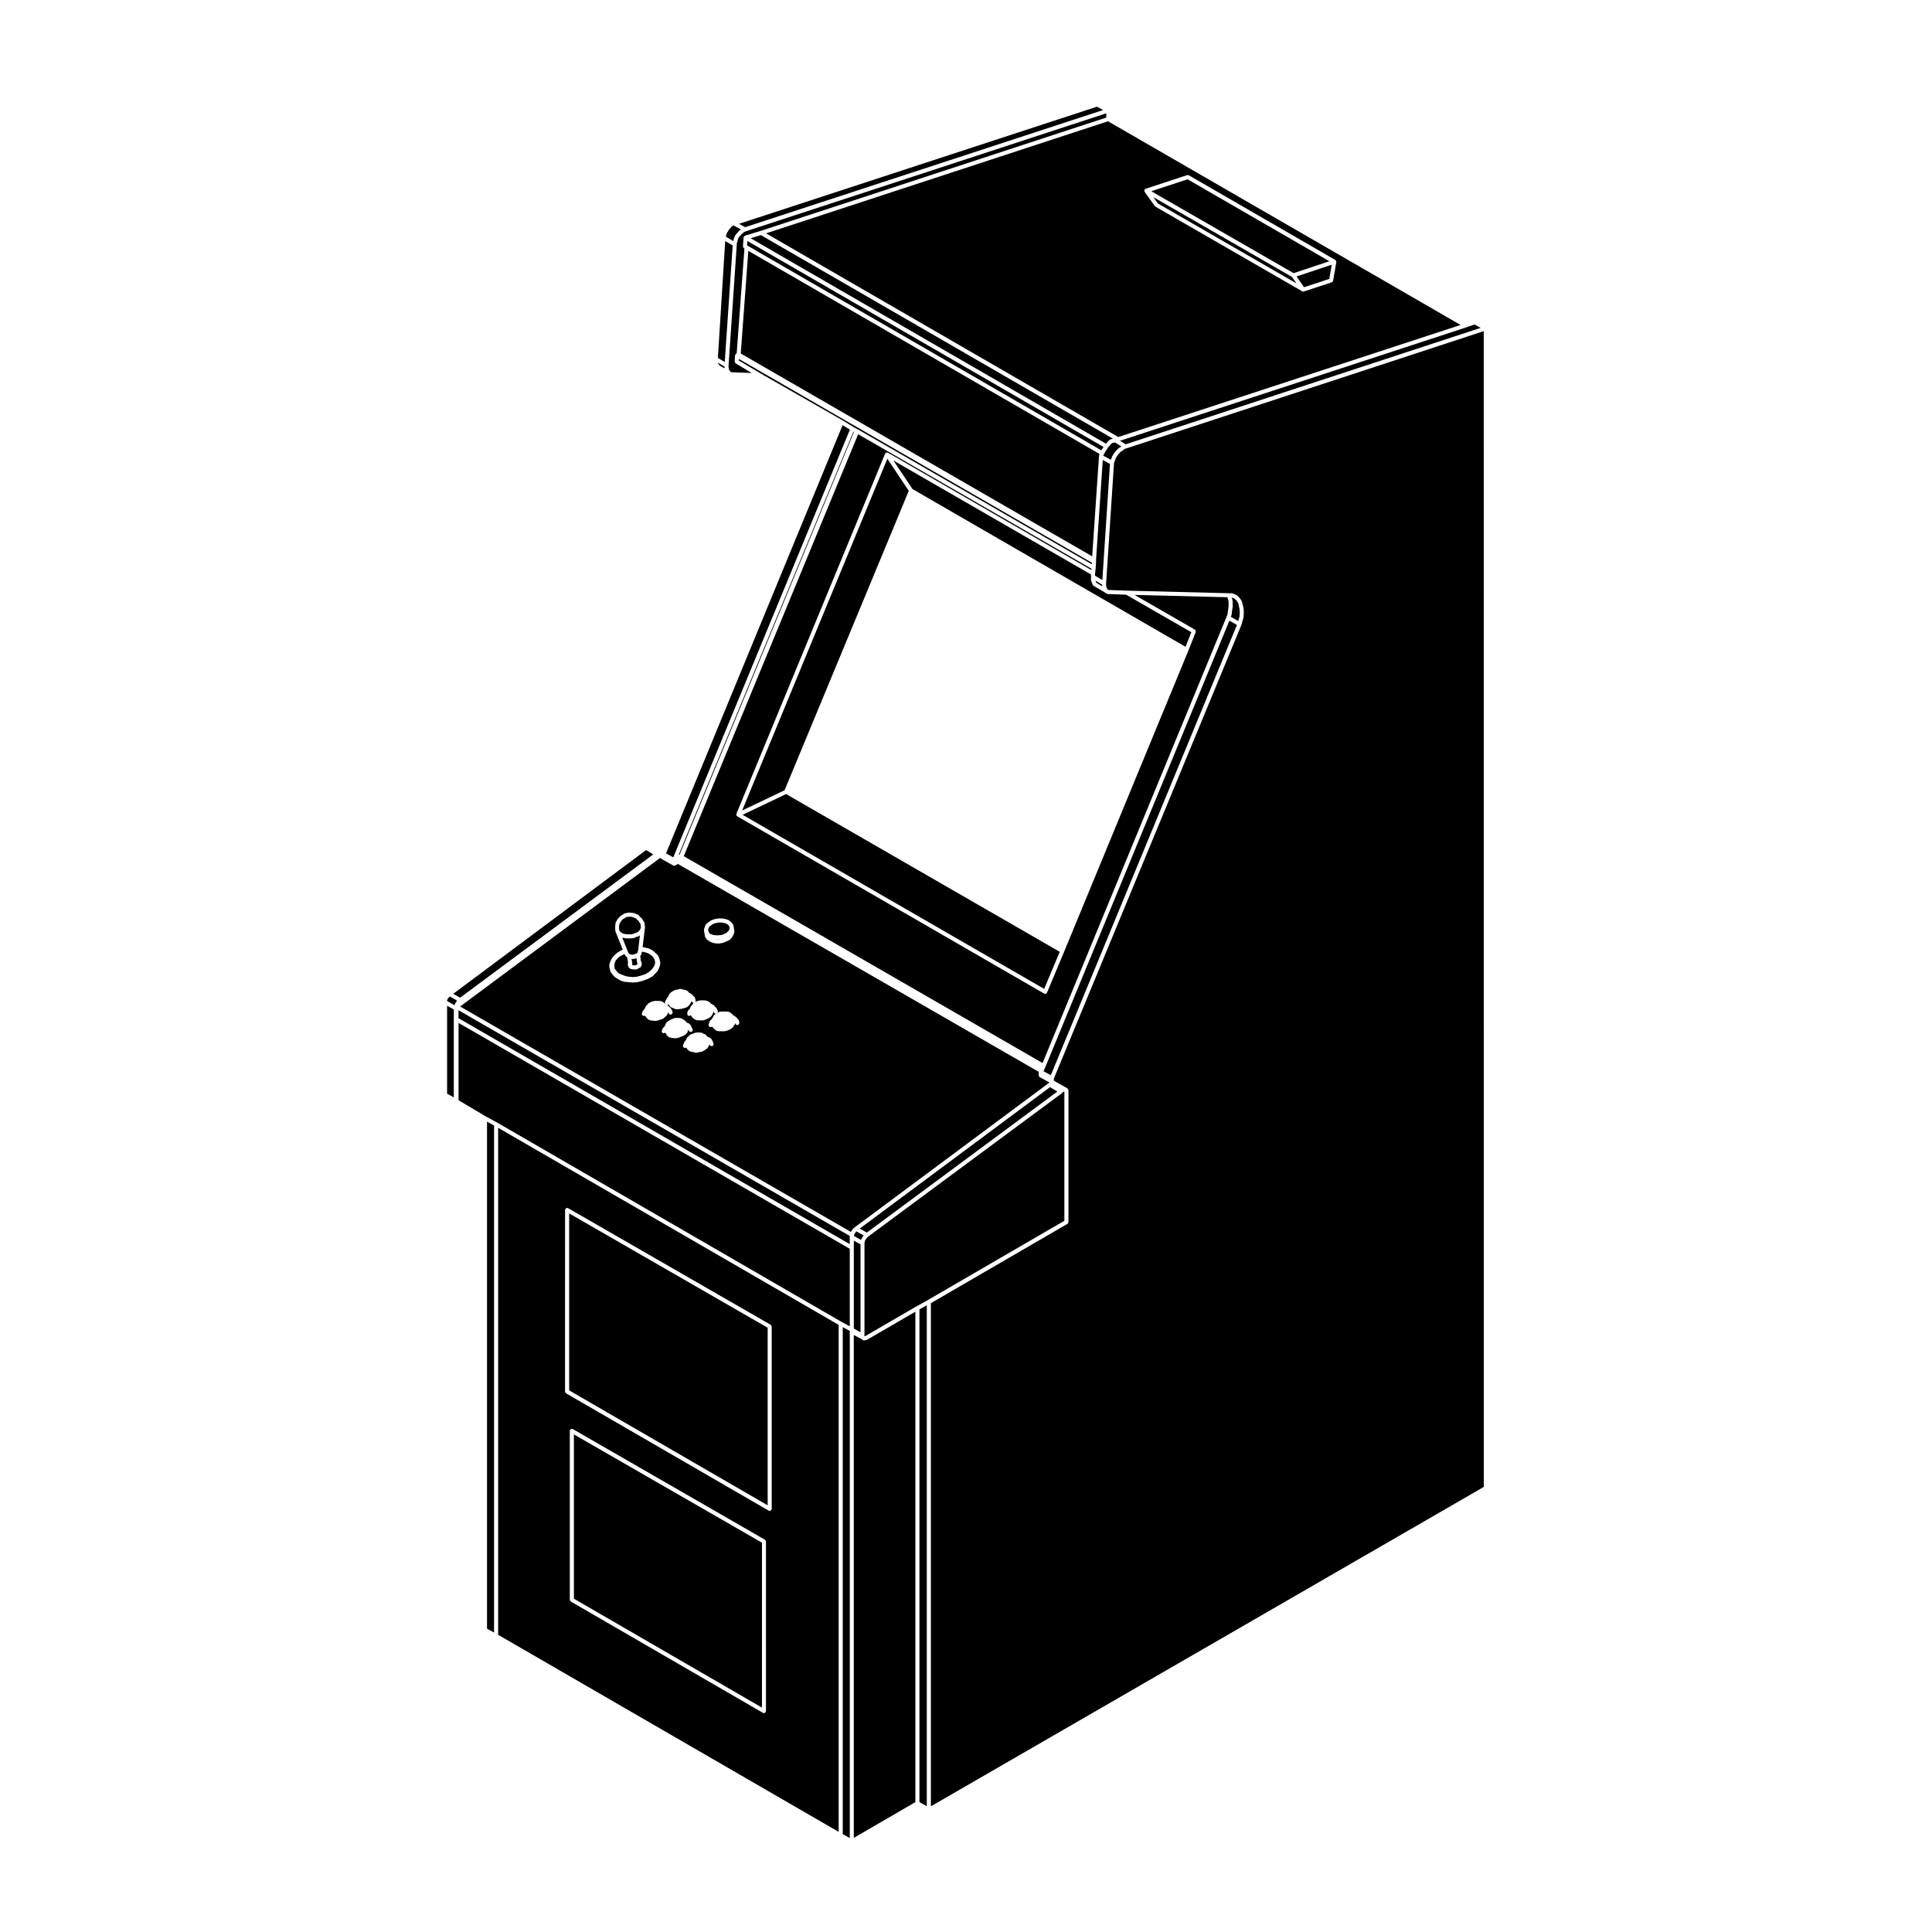
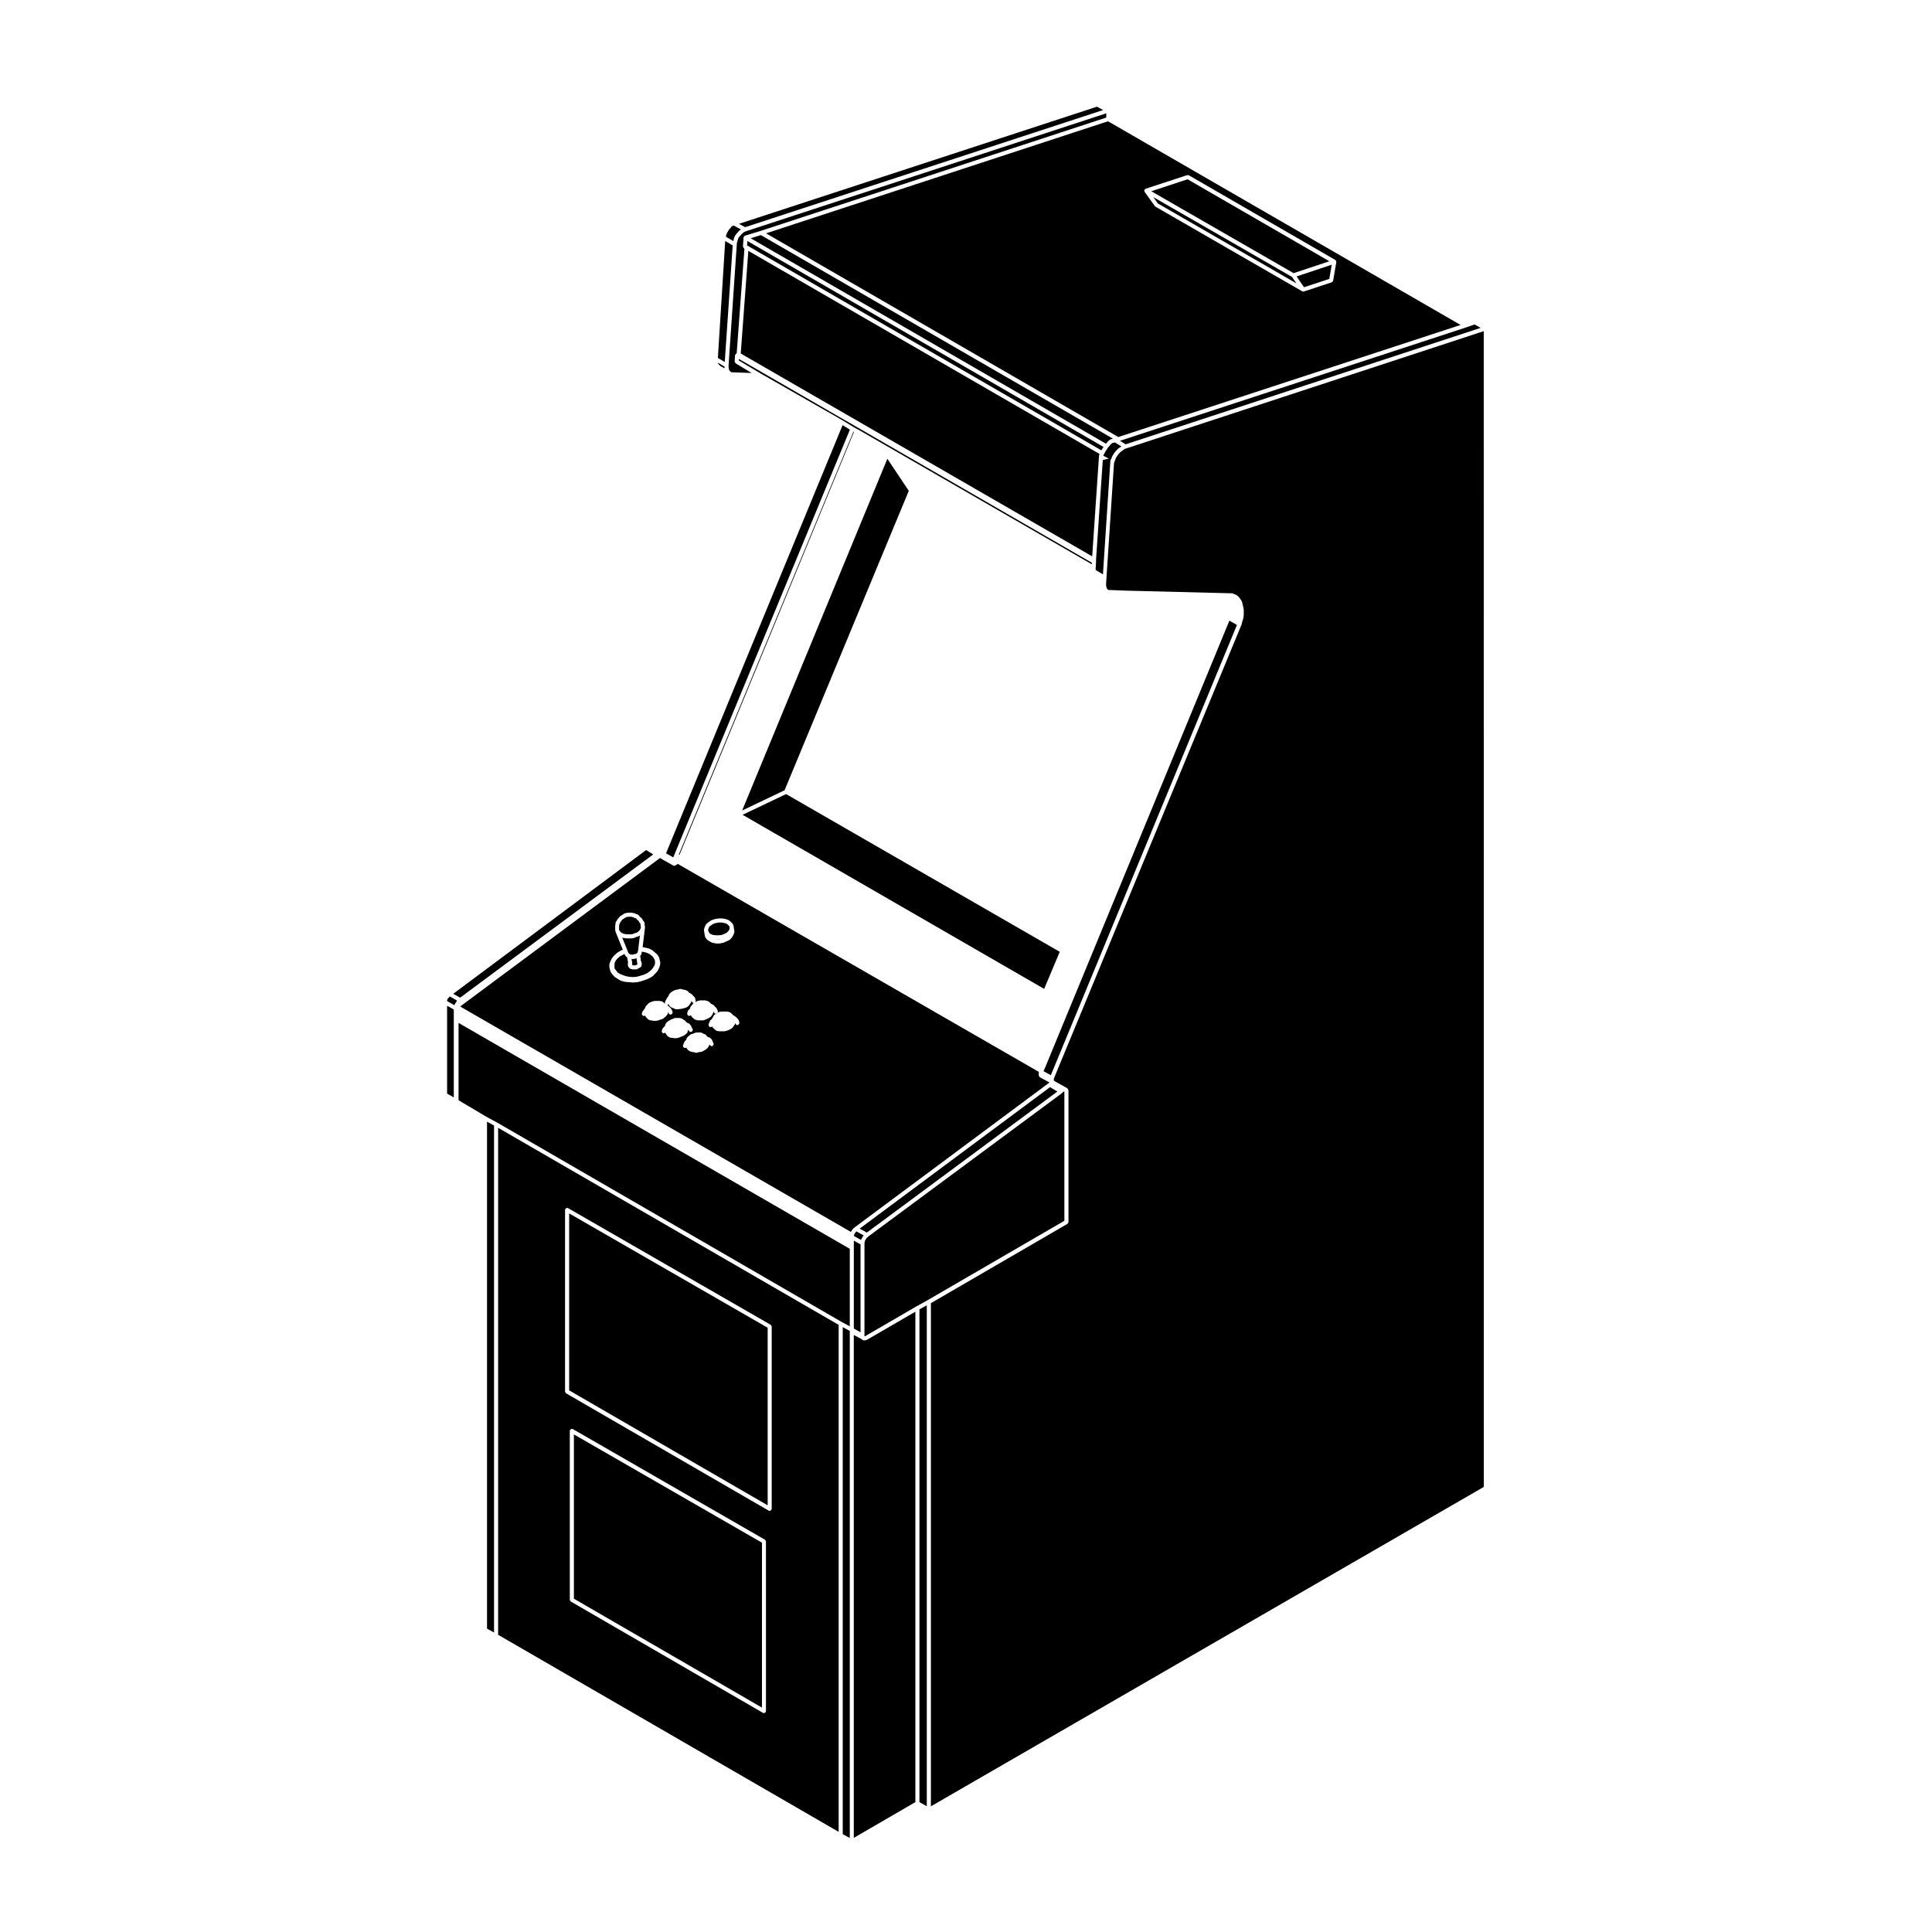
<svg xmlns="http://www.w3.org/2000/svg" fill="#000000" width="800px" height="800px" version="1.1" viewBox="144 144 512 512">
  <g>
    <path d="m369.2 631.09v-134.38l-1.867-1.004v134.37z" />
-     <path d="m265.51 413.84 103.68 59.867v-2.168l-103.68-59.816z" />
    <path d="m332.01 391.29 0.277 0.211 0.691 0.277 0.742 0.078h0.707l0.824-0.078 0.734-0.293 0.586-0.297 0.488-0.496 0.234-0.34 0.059-0.473-0.059-0.375-0.215-0.277-0.469-0.391-0.543-0.207-0.746-0.148h-0.828l-0.832 0.148-0.652 0.215-0.676 0.453-0.379 0.312-0.184 0.434-0.121 0.414 0.109 0.379z" />
    <path d="m272.79 439.89 2.938 1.602h0.016l91.312 52.844 2.144 1.16v-20.547l-103.68-59.867v20.461l0.516 0.34z" />
    <path d="m334.45 392.93h-0.699l0.078 0.02h0.816l0.293-0.07-0.438 0.051z" />
    <path d="m310.25 395.88 0.289 0.648 0.016 0.02c0.012 0.012 0.012 0.031 0.02 0.051 0.016 0.012 0.035 0.012 0.051 0.031l0.059 0.102 0.082 0.031c0.051 0.012 0.07 0.059 0.105 0.09 0.035 0.02 0.082 0 0.109 0.039 0.023 0.012 0.059 0 0.086 0.02l0.109 0.07h0.641l0.215-0.105c0.039-0.02 0.082 0 0.125-0.012 0.039-0.012 0.07-0.051 0.117-0.051h0.16l0.168-0.051h0.004l0.121-0.125 0.086-0.082c0.02-0.031 0.059-0.02 0.086-0.039 0.023-0.02 0.023-0.051 0.055-0.07h0.012l0.055-0.176c0.004-0.02-0.016-0.039-0.004-0.059l0.145-0.609v-0.102c0-0.031 0.023-0.039 0.031-0.07 0-0.031-0.023-0.051-0.023-0.082l0.422-3.465-0.246 0.176c-0.031 0.031-0.07 0.02-0.109 0.039-0.023 0.012-0.035 0.039-0.059 0.051l-0.555 0.156-0.551 0.238c-0.039 0.02-0.082 0.02-0.105 0.031-0.02 0-0.02 0.012-0.031 0.012l-0.59 0.09h-0.074-1.184-0.082l-0.59-0.09h-0.031l-0.418-0.09c-0.016 0-0.02-0.02-0.035-0.02-0.012 0-0.02 0-0.035-0.012l1.352 3.336c0.008 0.027-0.008 0.059 0.004 0.078z" />
    <path d="m442.3 261.75 94.102-30.867-1.633-0.898-2.211 0.766-0.008 0.012-91.762 30.051z" />
    <path d="m309.58 391.52 0.539 0.082h1.094l0.488-0.07 0.52-0.227c0.016 0 0.023 0.012 0.039 0 0.012 0 0.016-0.02 0.031-0.02l0.492-0.137 0.258-0.195 0.352-0.289 0.18-0.238 0.203-0.402 0.055-0.227v-0.195l-0.07-0.277c-0.004-0.02 0.016-0.039 0.012-0.07 0-0.02-0.023-0.039-0.023-0.059v-0.344l-0.059-0.09-0.258-0.332c-0.012-0.02 0-0.031-0.012-0.051-0.012-0.012-0.031-0.02-0.039-0.031l-0.125-0.266-0.082-0.082-0.309-0.227c-0.035-0.031-0.035-0.07-0.059-0.102-0.016-0.02-0.051-0.012-0.07-0.039l-0.133-0.195-0.102-0.102-0.332-0.059c-0.02 0-0.031-0.031-0.047-0.031-0.102-0.031-0.176-0.082-0.246-0.156-0.016-0.012-0.031-0.012-0.051-0.02l-0.246-0.039s0-0.012-0.012-0.012h-0.035l-0.273-0.07h-0.344c-0.004 0-0.016 0.012-0.02 0.012 0 0-0.012-0.012-0.02-0.012h-0.402l-0.277 0.07h-0.023-0.004l-0.297 0.059-0.238 0.176c-0.012 0.012-0.023 0.012-0.031 0.02-0.012 0-0.012 0.012-0.02 0.02l-0.422 0.246c-0.004 0.012-0.016 0.012-0.02 0.012-0.004 0.012-0.004 0.012-0.012 0.012l-0.09 0.051-0.168 0.156-0.23 0.309c-0.004 0.02-0.023 0.012-0.035 0.02-0.004 0.012 0 0.031-0.016 0.039l-0.145 0.145-0.047 0.195c-0.02 0.059-0.07 0.102-0.105 0.156-0.023 0.031-0.016 0.059-0.039 0.09l-0.098 0.102v0.105c0 0.031-0.023 0.039-0.031 0.07 0 0.02 0.02 0.039 0.012 0.059l-0.07 0.277v1.047l0.047 0.168 0.191 0.246 0.188 0.258 0.312 0.188 0.418 0.207z" />
    <path d="m296.09 567.67 49.84 28.863v-43.703l-49.84-28.699z" />
    <path d="m274.93 576.64v-134.37l-1.863-1.016v134.36z" />
    <path d="m366.25 629.46v-134.36l-90.242-52.223v134.36zm-19.258-32.004c0 0.051-0.039 0.082-0.051 0.125-0.016 0.051 0.004 0.102-0.02 0.137-0.012 0.02-0.039 0.02-0.051 0.031-0.102 0.137-0.238 0.238-0.418 0.238-0.098 0-0.18-0.02-0.273-0.07l-50.91-29.492c-0.02-0.012-0.02-0.039-0.039-0.059-0.059-0.039-0.09-0.09-0.121-0.156-0.035-0.059-0.07-0.105-0.074-0.176-0.004-0.031-0.031-0.039-0.031-0.07v-44.785c0-0.051 0.039-0.082 0.059-0.125 0.012-0.039-0.012-0.102 0.016-0.137 0.016-0.02 0.039-0.031 0.055-0.039 0.047-0.059 0.102-0.09 0.168-0.125 0.059-0.039 0.105-0.07 0.176-0.07 0.023-0.012 0.039-0.031 0.07-0.031 0.051 0 0.086 0.039 0.125 0.051 0.051 0.012 0.098 0 0.137 0.02l50.91 29.32c0.02 0.012 0.02 0.039 0.039 0.059 0.059 0.039 0.09 0.09 0.125 0.156 0.031 0.059 0.066 0.105 0.07 0.176 0.012 0.031 0.031 0.039 0.031 0.07l0.004 44.953zm-53.242-132.82c0-0.059 0.039-0.09 0.055-0.137s-0.004-0.09 0.02-0.125c0.016-0.031 0.039-0.031 0.055-0.051 0.047-0.059 0.102-0.082 0.156-0.125 0.066-0.031 0.109-0.059 0.18-0.07 0.023-0.012 0.047-0.031 0.07-0.031 0.055 0 0.09 0.039 0.133 0.059 0.051 0.012 0.098-0.012 0.137 0.02l53.68 30.91c0.02 0.02 0.023 0.039 0.047 0.059 0.059 0.039 0.09 0.102 0.125 0.168 0.031 0.059 0.059 0.102 0.07 0.168 0.004 0.039 0.031 0.051 0.031 0.07v48.316c0 0.051-0.039 0.082-0.059 0.125-0.004 0.051 0.012 0.09-0.016 0.137-0.012 0.02-0.039 0.012-0.055 0.031-0.102 0.137-0.23 0.238-0.414 0.238-0.09 0-0.18-0.02-0.266-0.07l-53.688-31.086c-0.02-0.012-0.02-0.039-0.047-0.059-0.055-0.039-0.086-0.09-0.117-0.145-0.035-0.07-0.066-0.117-0.074-0.188-0.004-0.031-0.031-0.039-0.031-0.07l0.004-48.145z" />
    <path d="m347.44 495.86-52.609-30.293v46.895l52.609 30.465z" />
    <path d="m389.61 622.67v-132.76l-1.949 1.082v130.59z" />
    <path d="m370.27 631.05 16.312-9.465v-129.97l-12.801 7.43c-0.059 0.039-0.117 0.039-0.176 0.051l-0.102 0.059c-0.086 0.031-0.168 0.051-0.246 0.051h-0.34c-0.156 0-0.293-0.07-0.383-0.176l-0.105-0.051c-0.031-0.02-0.039-0.051-0.059-0.07-0.031-0.02-0.07-0.02-0.09-0.059l-2.016-1.062v133.27z" />
    <path d="m426.07 467.52v-34.273h-0.02c-0.07 0.031-0.125 0.09-0.195 0.09h-0.121l-0.012 0.012-0.031 0.02-0.039 0.09c0 0.012-0.012 0.012-0.02 0.02v0.02s-0.02 0-0.031 0.012c-0.02 0.039-0.051 0.059-0.082 0.09-0.02 0.02-0.012 0.039-0.031 0.059l-51.387 38.031-0.473 0.473-0.055 0.051-0.098 0.145-0.059 0.188c-0.02 0.051-0.07 0.09-0.102 0.125-0.023 0.031-0.012 0.059-0.031 0.082l-0.055 0.051-0.047 0.07v0.258c0 0.051-0.035 0.082-0.051 0.117-0.012 0.039 0.016 0.082-0.012 0.125l-0.023 0.051v24.57c0 0.02-0.016 0.031-0.016 0.039 0 0.02 0.016 0.031 0.016 0.051l0.051 0.02h0.012c0.035-0.012 0.066 0 0.098 0l13.566-7.879h0.012l3.023-1.684z" />
    <path d="m442.38 262.85c-0.012 0-0.012 0.012-0.012 0.012l-0.238 0.059-0.246 0.188-0.332 0.258h-0.02s0 0.012-0.012 0.012l-0.453 0.309-0.309 0.297-0.309 0.312-0.227 0.309-0.309 0.453-0.227 0.383-0.145 0.441s-0.012 0-0.012 0.012c-0.012 0.012 0 0.012 0 0.02l-0.168 0.402-0.137 0.422-2.098 31.902v0.52l0.07 0.277c0.012 0.02-0.012 0.039-0.012 0.07 0 0.02 0.031 0.039 0.031 0.059v0.07l0.082 0.215 0.012 0.012c0.031 0.031 0.031 0.082 0.051 0.105 0.02 0.039 0.07 0.059 0.082 0.102l0.039 0.105 0.301 0.168 0.039 0.02h0.371 0.02 0.012l4.367 0.168 27.039 0.68h0.828c0.051 0 0.082 0.039 0.117 0.039 0.039 0.012 0.082-0.012 0.125 0.012l0.473 0.238 0.465 0.156c0.039 0.02 0.059 0.059 0.09 0.082 0.039 0.02 0.09 0.02 0.117 0.051l0.516 0.504c0 0.012 0 0.02 0.012 0.031 0.012 0.02 0.02 0.012 0.02 0.02l0.344 0.414c0.012 0.02 0 0.031 0.012 0.051 0.012 0.012 0.031 0.012 0.031 0.02l0.344 0.59c0.012 0.031 0 0.059 0 0.09 0.02 0.031 0.051 0.031 0.051 0.07l0.168 0.734 0.168 0.68c0.012 0 0 0.012 0 0.031 0 0.012 0.012 0.02 0.02 0.039l0.082 0.746c0 0.012-0.012 0.02-0.012 0.039 0 0.012 0.012 0.012 0.012 0.02v0.848c0 0.012-0.012 0.012-0.012 0.031 0 0 0.012 0.012 0.012 0.02l-0.082 0.926c-0.012 0.02-0.02 0.031-0.031 0.051 0 0.02 0.012 0.031 0.012 0.051l-0.258 0.828v0.012l-0.246 0.926c-0.012 0.012-0.02 0.012-0.031 0.031 0 0.012 0.012 0.02 0 0.031l-49.691 120.2v0.539l0.492 0.324 0.137 0.07h0.012c0 0.012 0.012 0 0.012 0.012l2.852 1.594c0.059 0.031 0.07 0.09 0.105 0.125 0.031 0.039 0.09 0.051 0.117 0.102l0.082 0.168c0.02 0.039 0 0.09 0.012 0.125 0.012 0.051 0.051 0.07 0.051 0.117v34.863c0 0.031-0.02 0.051-0.031 0.07-0.012 0.07-0.039 0.117-0.07 0.176-0.039 0.07-0.07 0.117-0.125 0.168-0.02 0.012-0.02 0.039-0.039 0.051l-36.195 21.02v133.34l146.53-84.645-0.016-306.29-94.816 31.105h-0.012z" />
    <path d="m307.3 401.2s0 0.012 0.012 0.012c0 0.012 0.016 0.012 0.02 0.02l0.352 0.504 0.551 0.332 0.785 0.324 0.867 0.312 0.84 0.145 0.945 0.082 0.992-0.07 0.973-0.246 1.043-0.324 0.672-0.297 0.777-0.539 0.598-0.523 0.367-0.523 0.367-0.598 0.133-0.523v-0.527l-0.133-0.465-0.348-0.629-0.281-0.289-0.059-0.051-0.605-0.465-0.742-0.363-0.836-0.227-0.492-0.051-0.051 0.176c0 0.012 0.004 0.012 0.004 0.012v0.168c0 0.07-0.055 0.137-0.086 0.195v0.059c0 0.168-0.102 0.309-0.227 0.402-0.023 0.031-0.035 0.07-0.07 0.09l0.176 1.395c0.016 0.031 0.051 0.031 0.059 0.051l0.086 0.176c0.023 0.031 0 0.07 0.012 0.117 0.016 0.051 0.051 0.07 0.051 0.117v0.508c0 0.082-0.055 0.125-0.086 0.195v0.059c0 0.227-0.168 0.395-0.371 0.465 0 0 0 0.012-0.012 0.012l-0.168 0.09-0.137 0.07-0.227 0.145c-0.012 0.012-0.02 0.012-0.039 0.012 0 0.012 0 0.02-0.016 0.031l-0.168 0.082c-0.086 0.039-0.16 0.059-0.242 0.059l-0.148-0.008h-0.836c-0.023 0-0.035-0.02-0.055-0.031v0.012c-0.059 0-0.102-0.051-0.152-0.07h-0.125c-0.125 0-0.242-0.051-0.332-0.137-0.031-0.02-0.047-0.039-0.074-0.07-0.02-0.039-0.059-0.051-0.074-0.09l-0.004-0.012h-0.012c-0.012 0-0.012-0.02-0.02-0.031-0.105-0.059-0.195-0.145-0.238-0.266-0.004-0.012-0.012-0.012-0.012-0.02l-0.086-0.246c-0.016-0.031 0.004-0.059 0.004-0.082-0.012-0.051-0.047-0.059-0.047-0.105 0-0.012 0.004-0.012 0.004-0.02v-0.387c0-0.051 0.039-0.082 0.055-0.117 0.012-0.039-0.016-0.09 0.012-0.117l0.004-0.012-0.258-1.406-0.031-0.02c-0.039-0.02-0.051-0.059-0.09-0.082-0.02-0.012-0.035-0.012-0.051-0.031-0.02-0.012-0.055-0.012-0.074-0.02l-0.16-0.176c-0.059-0.051-0.066-0.125-0.09-0.195-0.039-0.051-0.09-0.082-0.105-0.125l-0.105-0.238-0.387 0.227h-0.023c0 0.012 0 0.02-0.012 0.02l-0.777 0.395-0.594 0.516-0.516 0.59-0.273 0.598-0.07 0.551v0.539l0.059 0.473z" />
    <path d="m311.54 399.65c0.035 0.039 0.039 0.082 0.066 0.117 0 0.012 0.016 0.02 0.02 0.031 0.035 0.012 0.059 0.02 0.086 0.031h0.77l0.023-0.012 0.223-0.145c0.012-0.012 0.023 0 0.039-0.012 0.004 0 0.012-0.02 0.02-0.02l0.121-0.059v-0.34c-0.023-0.059-0.074-0.09-0.074-0.156l-0.156-1.199-0.105 0.082c-0.035 0.02-0.07 0.012-0.105 0.031-0.023 0.012-0.035 0.039-0.059 0.039l-0.332 0.09c-0.047 0.012-0.09 0.012-0.125 0.012l-0.273-0.004h-0.316l0.176 0.961c0.004 0.02-0.016 0.031-0.016 0.051 0.004 0.02 0.02 0.031 0.02 0.051z" />
    <path d="m369.51 470.48 0.074-0.117 0.059-0.176c0.016-0.031 0.055-0.051 0.07-0.09 0.051-0.07 0.102-0.137 0.168-0.188l0.02-0.059c0.012-0.051 0.059-0.059 0.082-0.102 0.023-0.039 0.02-0.082 0.051-0.117 0.02-0.02 0.059-0.02 0.082-0.031 0.02-0.02 0.031-0.039 0.051-0.059 0.02-0.012 0.02-0.039 0.039-0.059l0.25-0.168c0.004-0.012 0.02 0 0.023-0.012 0.02-0.012 0.02-0.039 0.039-0.059l51.418-38.23h0.039c0.02-0.02 0.02-0.039 0.039-0.039l0.012-0.012v-0.012c0.012-0.031 0.051-0.039 0.07-0.059 0.012-0.012 0.012-0.02 0.012-0.031l-2.539-1.375c-0.031-0.02-0.031-0.051-0.051-0.07-0.059-0.039-0.09-0.09-0.125-0.156-0.039-0.059-0.07-0.105-0.082-0.176 0-0.031-0.031-0.039-0.031-0.07v-0.926c0-0.02 0.012-0.02 0.012-0.031l-95.664-55.109-0.648 0.414c-0.098 0.051-0.191 0.082-0.297 0.082-0.09 0-0.176-0.02-0.262-0.07l-2.852-1.594c-0.004 0-0.004-0.012-0.012-0.012-0.004 0-0.016 0-0.016-0.012l-0.621-0.383-52.973 39.359zm-45.121-51.707-0.559 0.238c-0.047 0.02-0.086 0.02-0.121 0.031-0.012 0-0.016 0.02-0.023 0.02l-0.672 0.082c-0.023 0.012-0.051 0.012-0.07 0.012-0.02 0-0.047 0-0.066-0.012l-0.66-0.082h-0.023l-0.59-0.09c-0.02 0-0.031-0.02-0.051-0.031-0.051-0.012-0.102-0.012-0.145-0.039l-0.426-0.258c-0.051-0.031-0.09-0.09-0.125-0.137-0.012-0.02-0.031-0.012-0.039-0.031l-0.168-0.246c-0.012-0.012 0-0.02-0.012-0.031 0-0.012-0.02-0.012-0.031-0.031l-0.016-0.039-0.102-0.125c-0.012-0.012-0.004-0.031-0.016-0.039-0.012-0.012-0.031-0.02-0.039-0.039l-0.082-0.176-0.059-0.105c-0.02 0.031-0.059 0.039-0.082 0.059-0.023 0.012-0.051 0.012-0.066 0.031-0.086 0.039-0.152 0.105-0.246 0.105-0.238 0-0.402-0.145-0.48-0.352-0.012-0.02-0.016-0.031-0.02-0.051-0.012-0.031-0.039-0.059-0.039-0.09v-0.09c0-0.031 0.035-0.059 0.039-0.102 0.012-0.039-0.012-0.07 0.004-0.105l0.25-0.59c0.023-0.051 0.082-0.07 0.117-0.105 0.02-0.039 0.051-0.059 0.086-0.09 0.035-0.031 0.055-0.082 0.102-0.09l0.277-0.324c0.004-0.012-0.004-0.012-0.004-0.02l0.168-0.504c0.02-0.039 0.059-0.059 0.086-0.102 0.016-0.02 0.012-0.051 0.035-0.07 0.004-0.02 0.004-0.031 0.012-0.051l0.336-0.332c0.016-0.012 0.035 0 0.055-0.02 0.012-0.012 0.012-0.031 0.031-0.051l0.504-0.324c0.016-0.02 0.035 0 0.051-0.02 0.016 0 0.02-0.031 0.039-0.031l0.586-0.258 0.586-0.246c0.039-0.02 0.082 0 0.109-0.012 0.039-0.012 0.066-0.039 0.105-0.039h1.176c0.035 0 0.055 0.031 0.086 0.031 0.031 0.012 0.055-0.012 0.09 0l0.504 0.168c0.039 0.012 0.047 0.051 0.082 0.07 0.047 0.02 0.102 0.02 0.133 0.051 0.004 0.012 0.004 0.02 0.004 0.02l0.211 0.207c0.105 0.02 0.211 0.039 0.293 0.117l0.25 0.258c0.023 0.031 0.016 0.07 0.039 0.102 0.047 0.051 0.109 0.059 0.141 0.117l0.012 0.02 0.324 0.195h0.023 0.023c0.07 0.012 0.125 0.051 0.191 0.09 0.066 0.031 0.133 0.039 0.176 0.09 0.004 0.012 0.02 0.012 0.023 0.02l0.332 0.422c0.012 0 0.004 0.012 0.012 0.02 0.117 0.102 0.195 0.238 0.195 0.395v0.02l0.176 0.297c0.004 0.012 0 0.02 0 0.02 0.004 0.012 0.012 0.012 0.016 0.02l0.086 0.168c0.137 0.266 0.031 0.59-0.238 0.719-0.082 0.039-0.156 0.059-0.246 0.059-0.195 0-0.383-0.105-0.48-0.297l-0.074-0.145-0.086-0.137-0.125 0.258-0.039 0.117v0.09c0 0.137-0.055 0.277-0.156 0.383l-0.332 0.332c-0.016 0.012-0.035 0.012-0.055 0.02-0.016 0.012-0.016 0.031-0.031 0.051l-0.504 0.332c-0.023 0.012-0.051 0.012-0.082 0.012-0.016 0.02-0.016 0.039-0.031 0.051zm8.707 1.965c-0.004 0.105-0.039 0.195-0.105 0.277-0.012 0.031-0.012 0.059-0.023 0.082-0.016 0.02-0.047 0.012-0.066 0.02-0.039 0.031-0.047 0.07-0.086 0.09-0.074 0.031-0.141 0.039-0.211 0.039-0.137 0-0.262-0.07-0.359-0.168-0.012 0-0.023 0-0.035-0.012-0.039-0.02-0.066-0.07-0.09-0.125 0-0.012-0.012-0.012-0.012-0.02l-0.082-0.176c0 0.039-0.035 0.07-0.051 0.117-0.012 0.051 0.004 0.102-0.031 0.145l-0.125 0.188-0.059 0.188c-0.02 0.059-0.059 0.09-0.098 0.125-0.02 0.031-0.016 0.059-0.035 0.082l-0.332 0.332c-0.016 0.02-0.039 0.012-0.055 0.031-0.016 0.012-0.016 0.031-0.031 0.039l-0.508 0.332c0 0.012-0.012 0.012-0.02 0.012-0.004 0-0.004 0.012-0.012 0.012l-0.59 0.344c-0.051 0.031-0.105 0.031-0.156 0.039-0.02 0-0.031 0.02-0.039 0.02l-0.621 0.074-0.648 0.168c-0.051 0.012-0.09 0.012-0.133 0.012-0.051 0-0.102-0.012-0.145-0.02l-0.543-0.156-0.559-0.082c-0.016 0-0.02-0.02-0.035-0.02-0.047-0.012-0.086-0.012-0.133-0.031l-0.504-0.246c-0.012-0.012-0.012-0.031-0.02-0.031-0.031-0.02-0.055-0.039-0.082-0.059-0.012 0-0.031 0-0.039-0.012v-0.012l-0.332-0.332c-0.031-0.02-0.02-0.059-0.039-0.09-0.035-0.059-0.09-0.09-0.105-0.156l-0.039-0.168c-0.004 0.012-0.016 0-0.016 0.012-0.102 0.09-0.215 0.137-0.348 0.137-0.055 0-0.109-0.012-0.172-0.02-0.035-0.02-0.047-0.059-0.082-0.082-0.09-0.039-0.145-0.102-0.207-0.176-0.012-0.02-0.02-0.031-0.02-0.059-0.039-0.07-0.102-0.117-0.102-0.195 0-0.156 0.051-0.289 0.137-0.383l0.18-0.539c0.016-0.039 0.055-0.059 0.074-0.09 0.02-0.031 0.004-0.07 0.031-0.102l0.004-0.012c0.004 0 0.004-0.012 0.012-0.02 0.004 0 0.016 0 0.02-0.012l0.469-0.539 0.023-0.145v-0.012l0.023-0.105c0.012-0.051 0.051-0.07 0.074-0.105 0.023-0.051 0.02-0.105 0.066-0.145 0-0.012 0.004 0 0.004-0.012 0.004 0 0.004 0 0.004-0.012l0.332-0.332c0.012-0.012 0.02 0 0.031-0.012 0-0.012 0-0.02 0.012-0.02l0.504-0.422c0.031-0.02 0.074-0.02 0.105-0.031 0.035-0.02 0.051-0.059 0.09-0.082l0.555-0.156 0.555-0.238c0.035-0.012 0.07 0.012 0.105 0 0.035-0.012 0.066-0.051 0.105-0.051h1.262c0.055 0 0.086 0.051 0.133 0.059 0.047 0.012 0.102 0 0.145 0.02l0.371 0.238 0.441 0.137c0.031 0.012 0.039 0.051 0.07 0.07 0.051 0.02 0.105 0.02 0.141 0.051 0.012 0.02 0.004 0.031 0.016 0.051 0.012 0.012 0.02 0.012 0.02 0.012l0.324 0.402 0.406 0.238h0.023c0.137 0 0.277 0.051 0.383 0.156l0.414 0.414c0.105 0.105 0.16 0.246 0.16 0.383 0.012 0.02 0.031 0.02 0.035 0.039l0.258 0.59c0.02 0.039-0.004 0.09 0 0.117 0.004 0.023 0.031 0.051 0.031 0.07 0.012 0.031-0.012 0.039-0.016 0.059zm5.797-7.32c0.031 0.02 0.035 0.051 0.059 0.07 0.02 0.02 0.059 0.012 0.082 0.031l0.422 0.422c0.02 0.02 0.016 0.051 0.031 0.082 0.031 0.02 0.039 0.039 0.066 0.059 0.059 0.039 0.098 0.102 0.125 0.156 0.023 0.039 0.07 0.059 0.086 0.102l0.168 0.59c0.012 0.031-0.012 0.051-0.012 0.082s0.031 0.039 0.031 0.07c0 0.059-0.039 0.102-0.055 0.137-0.016 0.059-0.023 0.117-0.066 0.168-0.066 0.102-0.145 0.156-0.258 0.195-0.012 0.012-0.012 0.02-0.02 0.02h-0.016c-0.051 0.02-0.082 0.059-0.125 0.059-0.262 0-0.449-0.168-0.5-0.402l-0.02-0.02-0.016-0.051c0-0.012-0.012-0.012-0.012-0.02v-0.012l-0.016-0.059v0.07c0 0.059-0.047 0.102-0.059 0.145-0.016 0.047 0 0.105-0.031 0.145l-0.168 0.258c-0.012 0.012-0.035 0.012-0.047 0.02-0.016 0.02-0.012 0.051-0.023 0.059-0.004 0.012-0.016 0-0.023 0.012l-0.328 0.504c-0.02 0.02-0.055 0.02-0.082 0.039-0.031 0.031-0.031 0.082-0.07 0.105l-0.504 0.332c-0.02 0.012-0.039 0.012-0.059 0.02-0.016 0.012-0.02 0.02-0.031 0.02l-0.59 0.258c-0.02 0.012-0.035 0.012-0.059 0.012-0.012 0.012-0.012 0.02-0.02 0.02l-0.676 0.168c-0.047 0.012-0.086 0.02-0.133 0.02h-1.258c-0.02 0-0.051-0.012-0.074-0.012l-0.586-0.082c-0.039-0.012-0.059-0.039-0.09-0.051-0.059-0.031-0.121-0.031-0.176-0.07l-0.414-0.332c-0.012 0-0.012-0.012-0.012-0.012-0.004-0.012-0.012-0.012-0.016-0.012-0.004 0-0.004-0.012-0.004-0.012-0.004-0.012-0.012 0-0.02-0.012l-0.336-0.336c-0.016-0.02-0.012-0.039-0.023-0.059-0.012-0.012-0.031 0-0.047-0.02l-0.168-0.258v-0.02c-0.102 0.105-0.238 0.176-0.395 0.176-0.297 0-0.535-0.246-0.535-0.539v-0.168c0-0.039 0.035-0.059 0.047-0.105 0.004-0.031-0.016-0.07 0-0.102l0.215-0.504c0-0.02 0.02-0.039 0.02-0.059l0.02-0.031v-0.012c0.012-0.02 0.023-0.039 0.035-0.059 0.035-0.07 0.047-0.145 0.102-0.195 0.004 0 0.004-0.012 0.012-0.012l0.449-0.383c0-0.02 0.012-0.031 0.016-0.051 0.02-0.051 0.004-0.105 0.047-0.156l0.227-0.309 0.227-0.453c0.023-0.051 0.07-0.059 0.102-0.102 0.035-0.031 0.066-0.051 0.102-0.082 0.051-0.039 0.09-0.082 0.145-0.102l0.238-0.168c0.012-0.012 0.02-0.012 0.031-0.012 0.012-0.012 0.012-0.031 0.02-0.031l0.59-0.332c0.031-0.02 0.07 0 0.102-0.012 0.039-0.02 0.059-0.051 0.098-0.059l0.586-0.082c0.02-0.012 0.031 0.012 0.047 0.012 0.012 0 0.02-0.02 0.035-0.02h1.262c0.02 0 0.031 0.02 0.051 0.02 0.012 0 0.023-0.012 0.039-0.012l0.508 0.09c0.035 0 0.055 0.039 0.086 0.051 0.035 0.012 0.07 0 0.102 0.012l0.422 0.258c0.02 0.012 0.02 0.039 0.039 0.059 0.051 0.039 0.082 0.082 0.105 0.137l0.238 0.168c0.012 0.012 0.012 0.02 0.02 0.031 0 0.012 0.016 0.012 0.02 0.012l0.004 0.012c0.035 0.031 0.039 0.09 0.066 0.125l0.516 0.297zm-8.32-23.105 0.172-0.59c0-0.02 0.016-0.02 0.02-0.02 0.004-0.02-0.004-0.031 0-0.051l0.258-0.578c0.016-0.039 0.059-0.059 0.09-0.102 0.023-0.031 0.02-0.07 0.059-0.105l0.504-0.414c0.012-0.012 0.02 0 0.031-0.012s0.012-0.02 0.016-0.031l0.754-0.504c0.02-0.02 0.051 0 0.074-0.02 0.023-0.012 0.031-0.039 0.059-0.039l0.75-0.258c0.016-0.012 0.023 0 0.039 0s0.02-0.012 0.035-0.02l0.926-0.168c0.016 0 0.031 0.012 0.051 0.012 0.016 0 0.031-0.02 0.051-0.02h0.926c0.016 0 0.031 0.02 0.051 0.02 0.02 0 0.031-0.02 0.051-0.012l0.848 0.168c0.012 0.012 0.02 0.02 0.031 0.02 0.02 0.012 0.035 0 0.051 0l0.676 0.258c0.035 0.012 0.047 0.051 0.074 0.07 0.023 0.02 0.059 0 0.09 0.031l0.586 0.504c0.016 0.02 0.012 0.031 0.023 0.051 0.012 0.012 0.031 0.012 0.051 0.02l0.332 0.422c0.031 0.039 0.02 0.09 0.035 0.125 0.023 0.051 0.07 0.082 0.074 0.137l0.09 0.578 0.168 1.004c0.004 0.039-0.031 0.07-0.031 0.105 0 0.051 0.031 0.082 0.016 0.117l-0.172 0.598c-0.004 0.02-0.031 0.031-0.039 0.059-0.012 0.012 0 0.039-0.012 0.059l-0.332 0.578c-0.012 0.02-0.031 0.02-0.039 0.031-0.016 0.012-0.012 0.039-0.02 0.059l-0.504 0.578c-0.031 0.031-0.07 0.02-0.102 0.051-0.039 0.031-0.051 0.082-0.098 0.102l-0.762 0.348-0.754 0.332c-0.031 0.012-0.059 0.012-0.09 0.02-0.012 0-0.016 0.012-0.031 0.02l-0.84 0.164c-0.035 0.012-0.07 0.02-0.105 0.02h-0.926c-0.031 0-0.07-0.012-0.102-0.02l-0.848-0.156c-0.016-0.012-0.02-0.02-0.031-0.031-0.035-0.012-0.07-0.012-0.105-0.02l-0.676-0.332c-0.012-0.012-0.012-0.02-0.02-0.031-0.02-0.012-0.039 0-0.051-0.02l-0.59-0.414c-0.035-0.02-0.035-0.07-0.059-0.105-0.02-0.012-0.059-0.012-0.074-0.031l-0.332-0.516c-0.023-0.031-0.012-0.059-0.023-0.102-0.016-0.039-0.055-0.07-0.059-0.117l-0.09-0.59-0.168-0.992c-0.004-0.051 0.031-0.082 0.031-0.117-0.004-0.027-0.023-0.078-0.008-0.121zm-11.125 19.09c0 0.012 0.004 0.012 0.012 0.012 0.039 0.02 0.09 0 0.121 0.031l0.023 0.031h0.02c0.004 0.012 0.004 0.012 0.012 0.012l0.352 0.289 0.07 0.059 0.258 0.188c-0.039-0.07-0.102-0.137-0.102-0.227v-0.168c0-0.059 0.039-0.082 0.059-0.137 0.012-0.039-0.012-0.09 0.016-0.137l0.336-0.59c0.012-0.039 0-0.082 0.023-0.125l0.418-0.578c0.012-0.02 0.031-0.02 0.047-0.031 0.02-0.031 0.047-0.039 0.074-0.059l0.031-0.188c0-0.012-0.004-0.012-0.004-0.012 0-0.012 0.012-0.02 0.016-0.031l0.004-0.051c0.012-0.051 0.047-0.07 0.066-0.105 0.031-0.059 0.023-0.125 0.082-0.168 0.004-0.012 0-0.012 0.012-0.02l0.332-0.332c0.012-0.02 0.039-0.012 0.051-0.02 0.02-0.012 0.02-0.039 0.031-0.051l0.508-0.332c0.016-0.012 0.023 0 0.035-0.012 0.012 0 0.016-0.02 0.02-0.02l0.508-0.258c0.031-0.012 0.055 0 0.09-0.012 0.031-0.012 0.047-0.039 0.074-0.039l0.559-0.082 0.551-0.168c0.051-0.012 0.102 0.02 0.145 0.031 0.051-0.012 0.09-0.039 0.145-0.031l0.539 0.168 0.559 0.082c0.031 0 0.051 0.031 0.074 0.039 0.035 0.012 0.066 0 0.098 0.012l0.504 0.258c0.02 0.012 0.031 0.039 0.051 0.051 0.031 0.02 0.07 0.02 0.098 0.039 0.023 0.031 0.02 0.07 0.039 0.102 0.016 0.02 0.047 0.02 0.055 0.051l0.09 0.176h0.012c0.012 0 0.012 0.012 0.016 0.012 0.047 0.02 0.102 0 0.141 0.031l0.465 0.332c0.133 0.031 0.258 0.105 0.344 0.227l0.191 0.297c0.055 0.02 0.086 0.059 0.133 0.09 0.059 0.039 0.105 0.07 0.145 0.125 0.016 0.02 0.051 0.02 0.066 0.051l0.086 0.168c0.012 0.02-0.004 0.039 0 0.059 0.012 0.02 0.031 0.02 0.039 0.039l0.168 0.59c0.004 0.02-0.012 0.039-0.012 0.059 0.051 0.176 0.051 0.371-0.09 0.516-0.047 0.051-0.105 0.039-0.156 0.07l0.145-0.051 0.344-0.277c0.039-0.031 0.086-0.02 0.117-0.039 0.047-0.02 0.059-0.051 0.105-0.07l0.75-0.168c0.023 0 0.039 0.012 0.059 0.012 0.023 0 0.039-0.02 0.059-0.02h1.094c0.031 0 0.047 0.02 0.07 0.031 0.031 0 0.051-0.02 0.082-0.012l0.59 0.168c0.02 0.012 0.02 0.02 0.039 0.031 0.016 0.012 0.031 0 0.055 0.012l0.332 0.168c0.023 0.012 0.035 0.051 0.059 0.07 0.055 0.031 0.098 0.082 0.125 0.137 0.016 0.039 0.055 0.059 0.074 0.09l0.074 0.039c0.023 0.012 0.035 0.051 0.055 0.07 0.031 0.012 0.07 0.012 0.09 0.031 0.016 0.02 0.016 0.051 0.031 0.07l0.672 0.332c0.031 0.02 0.035 0.051 0.059 0.07 0.059 0.039 0.09 0.09 0.125 0.145 0.02 0.039 0.07 0.059 0.082 0.102l0.371 0.371c0.023 0.02 0.02 0.051 0.035 0.07 0.016 0.012 0.035 0.012 0.055 0.02 0.02 0.031 0.012 0.059 0.035 0.09 0.02 0.031 0.066 0.039 0.074 0.082l0.258 0.578c0.016 0.039-0.004 0.082 0 0.105 0.012 0.039 0.047 0.07 0.047 0.105 0 0.035-0.035 0.07-0.039 0.102-0.016 0.07-0.031 0.105-0.066 0.168-0.051 0.102-0.105 0.145-0.195 0.207-0.012 0-0.016 0.02-0.023 0.02-0.016 0.012-0.035 0.012-0.055 0.012-0.055 0.031-0.098 0.082-0.156 0.082-0.238 0-0.395-0.145-0.473-0.332-0.004-0.012-0.02-0.02-0.02-0.039l-0.145-0.324v0.195c0 0.07-0.047 0.102-0.059 0.156-0.02 0.051 0 0.102-0.031 0.145l-0.145 0.215c-0.016 0.039 0 0.082-0.02 0.117l-0.336 0.504c-0.02 0.031-0.055 0.02-0.074 0.051-0.031 0.031-0.035 0.082-0.074 0.102l-0.508 0.344c-0.016 0.012-0.039 0.012-0.059 0.012-0.012 0.012-0.012 0.031-0.023 0.031l-0.59 0.258-0.586 0.258c-0.07 0.02-0.141 0.039-0.215 0.039h-1.426c-0.051 0-0.102-0.012-0.145-0.02l-0.586-0.168c-0.051-0.012-0.066-0.059-0.105-0.09-0.047-0.02-0.098-0.02-0.125-0.051l-0.281-0.277-0.086-0.051c-0.012 0-0.012 0-0.016-0.012-0.023-0.012-0.039-0.031-0.055-0.039-0.012-0.012-0.031-0.012-0.039-0.02l-0.086-0.105c-0.016-0.02-0.035-0.031-0.055-0.059l-0.016-0.039-0.105-0.125c-0.012-0.031 0-0.051-0.016-0.07-0.016-0.031-0.051-0.051-0.066-0.09l-0.02-0.07c-0.012 0-0.012-0.02-0.02-0.02-0.02-0.02-0.059-0.012-0.082-0.039-0.102 0.102-0.23 0.168-0.379 0.168-0.297 0-0.535-0.246-0.535-0.539v-0.168c0-0.031 0.031-0.059 0.035-0.09s-0.016-0.059-0.004-0.082l0.168-0.516c0.012-0.039 0.059-0.059 0.082-0.102 0.039-0.051 0.07-0.102 0.125-0.137 0.051-0.039 0.102-0.059 0.156-0.082l0.195-0.277v-0.082c0-0.059 0.047-0.102 0.066-0.156 0.016-0.051 0.004-0.105 0.047-0.168l0.246-0.332h0.004c0.016-0.012 0.012-0.031 0.02-0.051 0.012-0.012 0.023-0.012 0.035-0.012l0.211-0.215c0.004-0.012 0.004-0.02 0.016-0.02 0.016-0.07 0.031-0.125 0.07-0.188 0.047-0.051 0.09-0.09 0.145-0.125 0.039-0.02 0.055-0.059 0.098-0.07-0.105-0.02-0.207-0.039-0.293-0.125l-0.086-0.09c-0.023-0.02-0.016-0.059-0.035-0.09-0.039-0.051-0.086-0.082-0.105-0.137l-0.039-0.137c0 0.039-0.035 0.07-0.047 0.105-0.012 0.035 0.012 0.09-0.012 0.117l-0.086 0.176c-0.004 0.012-0.02 0.012-0.031 0.031-0.004 0 0 0.02-0.004 0.031l-0.168 0.246-0.332 0.504c-0.016 0.02-0.051 0.02-0.066 0.039-0.023 0.02-0.02 0.059-0.051 0.09l-0.418 0.324c-0.039 0.031-0.086 0.031-0.121 0.051-0.023 0.012-0.035 0.039-0.066 0.051l-0.59 0.168c-0.004 0-0.012 0-0.012 0.012h-0.004l-0.676 0.168c-0.02 0.012-0.039 0.012-0.059 0.012h-0.012l-0.754 0.09h-0.059-0.59c-0.082 0-0.156-0.02-0.242-0.059l-0.473-0.227-0.469-0.168c-0.012 0-0.02-0.02-0.031-0.02-0.051-0.02-0.09-0.051-0.125-0.082-0.016-0.02-0.039-0.012-0.051-0.031l-0.332-0.332c-0.02-0.02-0.02-0.051-0.039-0.082-0.031-0.039-0.074-0.07-0.09-0.125l-0.059-0.188-0.023-0.031c-0.098 0.137-0.23 0.238-0.406 0.246l0.398 0.297c0.012 0.012 0.012 0.02 0.02 0.031 0.016 0.02 0.023 0.012 0.035 0.02l0.422 0.414 0.168 0.176c0.051 0.051 0.051 0.117 0.082 0.188h0.004l0.25 0.422c0.023 0.039 0.012 0.09 0.02 0.137 0.012 0.047 0.059 0.082 0.059 0.125v0.176c0 0.297-0.246 0.539-0.539 0.539-0.293 0-0.539-0.246-0.539-0.539v-0.02l-0.102-0.168v0.188c0 0.039-0.039 0.07-0.051 0.117-0.012 0.039 0.012 0.082-0.012 0.117l-0.086 0.168c-0.004 0.02-0.02 0.02-0.023 0.039-0.012 0 0 0.012-0.012 0.02l-0.168 0.258c-0.012 0.02-0.031 0.012-0.039 0.02-0.016 0.02-0.012 0.039-0.02 0.059l-0.336 0.332c-0.012 0.012-0.023 0-0.023 0.012-0.012 0.012-0.004 0.02-0.016 0.02l-0.504 0.422c-0.035 0.031-0.074 0.02-0.105 0.039-0.023 0.012-0.035 0.051-0.07 0.059l-0.5 0.168-0.762 0.258c-0.023 0.012-0.051 0.012-0.074 0.012-0.012 0.012-0.012 0.012-0.02 0.012l-0.59 0.082c-0.023 0.012-0.051 0.012-0.074 0.012-0.02 0-0.047 0-0.066-0.012l-0.66-0.082h-0.02l-0.59-0.09c-0.035 0-0.051-0.031-0.082-0.039-0.059-0.02-0.117-0.02-0.172-0.059l-0.332-0.258c-0.012-0.012-0.012-0.02-0.02-0.031-0.016-0.012-0.023 0-0.035-0.02l-0.258-0.246c-0.02-0.02-0.02-0.059-0.031-0.082l-0.156-0.195-0.145-0.145c-0.031-0.031-0.02-0.07-0.039-0.102-0.02-0.031-0.059-0.039-0.082-0.07h-0.016c-0.082 0.051-0.145 0.117-0.246 0.117-0.23 0-0.402-0.156-0.48-0.363-0.004-0.012-0.016-0.031-0.02-0.051-0.004-0.031-0.039-0.051-0.039-0.09v-0.082c0-0.039 0.039-0.07 0.039-0.105 0.012-0.039-0.012-0.07 0.004-0.105l0.25-0.59c0.023-0.051 0.082-0.07 0.117-0.105 0.02-0.039 0.055-0.059 0.09-0.082 0.004-0.012 0.012-0.02 0.02-0.031l0.289-0.402c0.012-0.02-0.012-0.051 0.012-0.082l0.246-0.504c0.02-0.031 0.051-0.031 0.066-0.051 0.016-0.031 0.012-0.059 0.035-0.09l0.344-0.332v-0.012c0.004 0 0.004 0 0.004-0.012h0.004l0.324-0.324c0.023-0.02 0.066-0.012 0.102-0.031 0.023-0.031 0.035-0.059 0.07-0.082l0.59-0.258c0.012 0 0.02 0.012 0.035 0 0.016 0 0.016-0.02 0.023-0.02l0.59-0.168c0.031-0.012 0.051 0.012 0.082 0.012 0.023 0 0.039-0.031 0.07-0.031h1.262c0.02 0 0.031 0.02 0.047 0.02s0.035-0.02 0.047-0.012l0.504 0.082c0.031 0 0.055 0.051 0.098 0.059zm-13.895-10.055 0.246-0.68c0.012-0.012 0.02-0.012 0.023-0.02 0.004-0.012-0.004-0.02 0.004-0.031l0.332-0.672c0.012-0.031 0.039-0.031 0.051-0.051 0.02-0.02 0.012-0.051 0.031-0.059l0.578-0.68c0.012-0.012 0.031-0.012 0.039-0.02 0.004-0.012 0.004-0.031 0.016-0.031l0.672-0.59c0.016-0.012 0.035 0 0.051-0.012s0.016-0.031 0.035-0.051l0.836-0.504c0.012-0.012 0.02 0 0.035-0.012 0.004 0 0.004-0.012 0.02-0.02l0.523-0.238-1.898-4.707s0.012-0.02 0-0.031c0-0.012-0.016-0.02-0.02-0.031l-0.082-0.344c-0.012-0.02 0.012-0.039 0.004-0.07-0.004-0.02-0.023-0.039-0.023-0.059l0.004-0.309v-0.848c0-0.02 0.02-0.039 0.023-0.059 0.004-0.02-0.016-0.051-0.004-0.07l0.07-0.277v-0.266c0-0.137 0.051-0.277 0.152-0.383l0.141-0.137 0.051-0.195c0.016-0.051 0.07-0.082 0.09-0.117 0.023-0.051 0.02-0.102 0.059-0.125l0.223-0.227 0.23-0.309c0.012-0.02 0.023-0.012 0.031-0.02 0.012-0.02 0.012-0.031 0.02-0.039l0.25-0.258c0.023-0.02 0.059-0.012 0.086-0.031 0.023-0.02 0.023-0.051 0.059-0.07l0.141-0.07 0.379-0.238 0.312-0.227c0.039-0.039 0.082-0.02 0.117-0.039 0.039-0.012 0.059-0.059 0.102-0.059l0.398-0.082 0.328-0.09c0.031-0.012 0.051 0.012 0.082 0.012 0.02 0 0.035-0.031 0.059-0.031h0.926c0.02 0 0.039 0.031 0.059 0.031 0.023 0 0.051-0.012 0.07-0.012l0.324 0.082 0.473 0.082c0.02 0.012 0.023 0.02 0.039 0.031 0.07 0.012 0.109 0.059 0.172 0.105 0.035 0.02 0.098 0.031 0.125 0.07l0.25 0.051c0.059 0.012 0.09 0.059 0.137 0.082 0.051 0.031 0.109 0.031 0.156 0.07l0.246 0.258c0.02 0.012 0.012 0.031 0.02 0.051 0.02 0.02 0.039 0.02 0.051 0.031l0.117 0.176 0.266 0.195c0.004 0.012 0.004 0.02 0.02 0.031 0.012 0.012 0.023 0.012 0.035 0.02l0.168 0.168c0.023 0.02 0.016 0.059 0.035 0.082 0.02 0.031 0.051 0.031 0.07 0.059l0.137 0.297 0.23 0.297s0 0.012 0.004 0.02c0 0 0.004 0 0.012 0.012l0.168 0.246c0.031 0.051 0.02 0.102 0.031 0.156 0.02 0.051 0.059 0.09 0.059 0.145v0.434l0.07 0.277c0.012 0.02-0.012 0.039-0.012 0.07 0 0.02 0.031 0.031 0.031 0.059v0.332c0 0.012-0.016 0.02-0.016 0.039-0.004 0 0.016 0.012 0.004 0.031l-0.609 5.047 0.711 0.156 0.82 0.168c0.023 0 0.035 0.031 0.066 0.039 0.02 0.012 0.051-0.012 0.074 0.012l0.84 0.414c0.02 0.012 0.02 0.039 0.047 0.051 0.023 0.02 0.047 0.012 0.066 0.031l0.676 0.59h0.004l0.578 0.504c0.02 0.02 0.02 0.051 0.039 0.082 0.02 0.02 0.059 0.02 0.082 0.059l0.332 0.59c0.016 0.02 0 0.051 0.012 0.082s0.039 0.039 0.051 0.07l0.145 0.691 0.055 0.105c0.023 0.039 0 0.082 0.012 0.125 0.016 0.039 0.055 0.07 0.055 0.117v0.672c0 0.031-0.031 0.051-0.039 0.09-0.004 0.031 0.02 0.051 0.012 0.082l-0.258 0.754c-0.004 0.02-0.02 0.02-0.023 0.039-0.004 0.012 0 0.02-0.004 0.031l-0.332 0.68c-0.012 0.02-0.039 0.039-0.059 0.07-0.012 0.012 0 0.031-0.016 0.039l-0.59 0.68-0.023-0.012-0.5 0.57c-0.016 0.031-0.055 0.02-0.074 0.039-0.031 0.031-0.031 0.059-0.059 0.082l-1.012 0.59c-0.012 0.012-0.031 0.012-0.051 0.02-0.012 0-0.012 0.012-0.02 0.02l-0.836 0.332c-0.012 0-0.02 0-0.023 0.012h-0.004l-1.012 0.332h-0.031s0 0.012-0.012 0.012l-1.004 0.258c-0.031 0.012-0.059 0.012-0.09 0.012h-0.004l-1.176 0.09h-0.039-0.047l-1.008-0.09-1.004-0.082c-0.012 0-0.012-0.012-0.012-0.012-0.031 0-0.059 0-0.09-0.012l-0.926-0.246c-0.02-0.012-0.031-0.031-0.047-0.039-0.023-0.012-0.066-0.012-0.098-0.02l-0.836-0.504s0-0.012-0.004-0.012h-0.012l-0.672-0.422c-0.031-0.02-0.035-0.059-0.055-0.07-0.02-0.031-0.051-0.02-0.07-0.039l-0.504-0.59c-0.004 0 0-0.02-0.012-0.02-0.004-0.012-0.02 0-0.02-0.012l-0.422-0.59c-0.02-0.02-0.012-0.059-0.02-0.082-0.02-0.039-0.055-0.059-0.066-0.105l-0.168-0.672-0.086-0.332c-0.012-0.02 0.012-0.039 0.012-0.07 0-0.02-0.031-0.039-0.031-0.059v-0.754c0-0.039 0.035-0.059 0.039-0.09 0.035-0.051 0.012-0.078 0.027-0.109z" />
-     <path d="m436.07 298.93-1.762-1.055c0.012 0.02 0 0.031 0.012 0.039 0 0.02 0.02 0.02 0.02 0.039l0.09 0.246 0.059 0.188 0.031 0.039 0.082 0.031c0.039 0.012 0.059 0.059 0.102 0.082 0.031 0.031 0.082 0.012 0.105 0.051l0.039 0.039 1.238 0.73c0-0.031 0.02-0.051 0.012-0.07 0-0.031-0.02-0.051-0.02-0.07v-0.289z" />
    <path d="m433.44 291.44 1.797-26.449c0-0.012 0.012-0.012 0.012-0.02 0-0.012-0.012-0.02-0.012-0.031l0.09-0.504c0-0.039 0.039-0.059 0.051-0.09 0.012-0.012 0-0.031 0.012-0.039l-93.074-53.828-2.012 27.207z" />
    <path d="m437.13 261.56 0.312-0.395c0-0.012 0.02 0 0.02-0.012 0.012-0.012 0.012-0.02 0.02-0.031l0.332-0.332c0.012-0.012 0.031-0.012 0.039-0.02 0.012-0.012 0.012-0.031 0.02-0.031l0.332-0.258c0.039-0.031 0.082-0.02 0.125-0.031 0.039-0.02 0.059-0.059 0.105-0.07l0.371-0.059 0.105-0.09-93.277-53.926-2.711 0.828 94.176 54.457z" />
-     <path d="m436.25 265.91-1.785 26.43v0.496l-0.012 0.012 0.012 0.02-0.094 1.605h-0.008l0.008 0.023-0.164 1.488v0.586l1.93 1.148 2.016-30.777z" />
+     <path d="m436.25 265.91-1.785 26.43v0.496l-0.012 0.012 0.012 0.02-0.094 1.605h-0.008v0.586l1.93 1.148 2.016-30.777z" />
    <path d="m438.54 265.51 0.156-0.484c0.012-0.02 0.031-0.031 0.039-0.051 0.012-0.02 0-0.039 0.012-0.059l0.258-0.414c0-0.012 0.012-0.012 0.012-0.02v-0.012l0.332-0.504 0.023-0.023 0.258-0.344c0-0.012 0.02-0.012 0.031-0.02 0.012-0.012 0.012-0.02 0.02-0.031l0.332-0.344 0.332-0.332c0.012-0.02 0.039-0.012 0.051-0.02 0.02-0.012 0.02-0.031 0.031-0.051l0.484-0.312 0.258-0.195-1.754-1.074-0.039 0.031c-0.051 0.031-0.105 0.031-0.156 0.059-0.031 0-0.051 0.031-0.082 0.039l-0.371 0.059-0.195 0.156-0.297 0.289-0.312 0.402c-0.012 0-0.02 0-0.031 0.012 0 0 0 0.02-0.012 0.031l-0.297 0.289-0.215 0.363c0 0.012-0.012 0-0.012 0.012v0.012l-0.324 0.484-0.238 0.402-0.246 0.492-0.012 0.012c-0.012 0.012 0 0.012-0.012 0.02l-0.195 0.332-0.012 0.031 2.047 1.102z" />
    <path d="m449.65 196.24 1.195 1.684 36.73 21.184-1.191-1.723z" />
    <path d="m371.82 469.6 1.906 1.043 50.488-37.375-1.938-1.168z" />
    <path d="m370.27 474.63v21.449l1.781 0.988v-23.289l-1.781-1z" />
    <path d="m340.68 358.79 11.242-5.363 32.914-79.348-5.676-8.504z" />
    <path d="m340.8 359.93 79.914 46.137 4.129-9.828-72.523-41.801z" />
-     <path d="m469.24 302.27-24.562-0.609 15.973 9.191c0.051 0.031 0.07 0.09 0.105 0.137 0.035 0.047 0.102 0.09 0.117 0.156 0.016 0.066 0 0.137 0 0.207 0 0.059 0.02 0.105 0 0.168l-1.93 4.863v0.012l-32.934 79.812v0.012l-4.535 10.832-0.031 0.031v0.031c-0.012 0.012-0.031 0.012-0.039 0.02-0.102 0.145-0.258 0.246-0.434 0.246-0.07 0-0.137-0.012-0.207-0.039-0.012 0-0.012-0.012-0.02-0.02-0.012-0.012-0.02 0-0.039-0.012l-81.316-46.973h-0.004c-0.098-0.059-0.168-0.125-0.211-0.227-0.012-0.012 0-0.02 0-0.02-0.012-0.02-0.012-0.031-0.016-0.051-0.02-0.059-0.004-0.117-0.004-0.176 0.004-0.059-0.016-0.125 0.004-0.176 0.004-0.012-0.004-0.012 0-0.02l39.402-95.426c0-0.02 0.02-0.02 0.023-0.031 0.004-0.02-0.004-0.031 0.004-0.039 0.02-0.039 0.07-0.039 0.098-0.07 0.031-0.039 0.035-0.082 0.074-0.105 0.012-0.012 0.035 0 0.051-0.012 0.031-0.02 0.051-0.031 0.086-0.039 0.051-0.02 0.098-0.012 0.141-0.012 0.07 0 0.117-0.012 0.176 0.012 0.016 0.012 0.031-0.012 0.051 0 0.012 0.012 0.016 0.02 0.031 0.031 0.012 0 0.02-0.012 0.031 0l53.898 31.094 0.039-0.344-61.84-35.648-46.215 111.82 95.09 54.82 48.738-118.22 0.312-0.836 0.07-0.867c0-0.012 0.02-0.012 0.02-0.031 0 0-0.012 0-0.012-0.012l0.156-0.875v-1.488l-0.137-0.578z" />
    <path d="m341.98 209.04 0.137 0.074 93.77 54.242v-0.012l0.008-0.02 0.246-0.422 0.02-0.012v-0.008l0.285-0.434-94.387-54.582z" />
    <path d="m317.11 370.43-1.879-1.164-51.125 38.102 1.832 1.023z" />
-     <path d="m438.18 301.44h-0.484c-0.082 0-0.156-0.031-0.238-0.07l-0.137-0.07-0.215-0.059c-0.039-0.02-0.059-0.07-0.09-0.09-0.039-0.02-0.09-0.012-0.117-0.051l-0.105-0.102-2.559-1.496c-0.02-0.02-0.02-0.039-0.039-0.059-0.012 0-0.031 0-0.031-0.012l-0.168-0.059c-0.082-0.031-0.125-0.102-0.188-0.156-0.02-0.031-0.059-0.02-0.09-0.051l-0.168-0.258c-0.012-0.012 0-0.031-0.012-0.051-0.012-0.031-0.039-0.051-0.051-0.082l-0.09-0.246-0.07-0.215-0.145-0.297c-0.02-0.051 0-0.09-0.012-0.137-0.012-0.039-0.051-0.059-0.051-0.105v-0.59l0.008-0.32v-0.621l-52.352-30.199 5.043 7.566 72.363 41.801 1.535-3.871-17.297-9.938z" />
    <path d="m369.23 257.86-1.934-1.191-46.789 113.47 1.914 1.074z" />
    <path d="m421.06 426.7v0.02l-0.34 0.746-0.184 0.414 1.949 1.055 49.316-119.31-2-1.145z" />
    <path d="m339.79 239.53 5.758 3.434 21.762 12.441 0.008 0.008h0.008l2.856 1.758 1.051 0.574 0.168 0.078 0.016 0.02h0.016l61.902 35.691 0.031-0.395-93.555-54.012z" />
    <path d="m341.33 205.44-0.258 0.137-0.195 0.188c-0.012 0.012-0.031 0.012-0.035 0.02-0.016 0-0.016 0.02-0.023 0.031l-0.277 0.207-0.203 0.277c-0.004 0.012-0.023 0.012-0.035 0.02-0.012 0.012-0.004 0.031-0.02 0.039l-0.309 0.309-0.207 0.277-0.195 0.402-0.07 0.277-0.082 0.395c-0.012 0.02-0.023 0.031-0.031 0.051-0.012 0.02 0.004 0.031 0 0.039l-0.125 0.324v0.324c0 0.012-0.012 0.012-0.012 0.02 0 0 0.004 0.012 0.004 0.02l-2.18 32.047v0.52l0.07 0.277c0.004 0.02-0.016 0.051-0.012 0.07 0 0.02 0.023 0.039 0.023 0.059v0.125l0.07 0.137 0.023 0.031c0.012 0.012 0.012 0.039 0.02 0.051 0.016 0.012 0.035 0.012 0.051 0.031l0.168 0.258 0.031 0.051 0.203 0.117c0.039 0.02 0.047 0.059 0.082 0.09h0.328 0.02l5.047 0.188-4.242-2.555c-0.023-0.02-0.023-0.051-0.051-0.07-0.055-0.051-0.082-0.102-0.117-0.156-0.031-0.07-0.059-0.117-0.066-0.188-0.004-0.031-0.035-0.051-0.031-0.082l0.086-1.594c0-0.02 0.02-0.031 0.023-0.059 0.012-0.039 0.023-0.07 0.047-0.105 0.004-0.031-0.012-0.051 0.004-0.07 0.016-0.031 0.047-0.031 0.059-0.051 0.035-0.039 0.055-0.07 0.098-0.105 0.02-0.012 0.02-0.031 0.039-0.039l0.176-0.117 2.055-27.781-0.137-0.082c-0.031-0.02-0.031-0.059-0.051-0.082-0.055-0.051-0.086-0.09-0.117-0.156-0.031-0.059-0.059-0.105-0.066-0.188-0.004-0.031-0.031-0.051-0.023-0.09l0.168-2.352c0-0.039 0.039-0.059 0.051-0.102 0.012-0.039 0-0.082 0.02-0.117v-0.012c0.02-0.031 0.051-0.031 0.07-0.051 0.047-0.059 0.102-0.09 0.168-0.125 0.023-0.02 0.039-0.059 0.074-0.07l4.102-1.25 91.629-30.043 0.004-1.129-95.539 31.27z" />
    <path d="m264.26 411.53-1.773-0.996v23.293l1.773 0.992z" />
    <path d="m264.48 410.34c0.004-0.039-0.016-0.09 0.004-0.125l0.09-0.168 0.082-0.168c0.012-0.012 0.023-0.012 0.031-0.02 0.012-0.02 0-0.031 0.012-0.039l0.168-0.246c0.012-0.02 0.031-0.02 0.051-0.031l0.055-0.188c0.016-0.039 0.055-0.059 0.086-0.09 0.02-0.039 0.016-0.09 0.047-0.117l-1.953-1.094-0.012 0.051c-0.02 0.059-0.07 0.09-0.102 0.125-0.02 0.031-0.012 0.059-0.035 0.082-0.012 0.012-0.023 0.012-0.035 0.02-0.016 0.02-0.02 0.031-0.039 0.051-0.004 0 0 0.012-0.012 0.02l-0.25 0.246c-0.012 0.02-0.023 0.012-0.035 0.02 0 0.02-0.02 0.039-0.031 0.059-0.004 0.039 0.02 0.09-0.004 0.117l-0.066 0.137-0.047 0.125v0.191l1.969 1.102c0-0.016 0.016-0.039 0.027-0.059z" />
-     <path d="m470.41 306.83c-0.012 0.039-0.031 0.051-0.039 0.07 0 0.031 0.012 0.051 0 0.07l-0.176 0.492 1.949 1.113 0.07-0.246v-0.012-0.012l0.238-0.777 0.082-0.848v-0.785l-0.082-0.699-0.156-0.629v-0.012-0.012l-0.145-0.672-0.289-0.492-0.289-0.352-0.395-0.402-0.383-0.125c-0.012 0-0.012-0.012-0.02-0.012-0.02-0.012-0.039-0.012-0.051-0.02l-0.324-0.156 0.059 0.168c0.012 0.012 0 0.02 0 0.031s0.02 0.02 0.02 0.031l0.168 0.672c0.012 0.02-0.012 0.051-0.012 0.07 0 0.02 0.031 0.039 0.031 0.059v1.594c0 0.02-0.02 0.039-0.031 0.051 0 0.02 0.02 0.039 0.02 0.051l-0.168 0.887z" />
    <path d="m336.01 241.15-1.758-1.043 0.031 0.125 0.039 0.082 0.145 0.227c0.02 0.02 0.012 0.051 0.02 0.07 0.012 0.02 0.035 0.031 0.039 0.051 0.133 0.051 0.246 0.137 0.312 0.277l0.012 0.02 1.18 0.66-0.012-0.059c-0.004-0.02 0.012-0.039 0.012-0.07 0-0.02-0.023-0.031-0.023-0.059v-0.281z" />
    <path d="m372.2 472.55c0.016-0.051 0-0.105 0.031-0.145l0.168-0.258c0.012-0.012 0.031-0.012 0.047-0.031 0.004-0.012 0.004-0.012 0.012-0.012l0.051-0.168c0.012-0.031 0.039-0.031 0.055-0.059 0.012-0.02-0.004-0.051 0.012-0.07l0.168-0.246c0.012-0.02 0.035-0.02 0.051-0.031 0.012-0.02 0.004-0.039 0.02-0.059 0.016-0.02 0.039-0.012 0.059-0.031 0.012-0.012 0.012-0.031 0.02-0.039l-2-1.094-0.004 0.012-0.039 0.105s-0.004 0.012-0.012 0.012c-0.039 0.117-0.117 0.207-0.223 0.277l-0.02 0.051c-0.016 0.031-0.039 0.051-0.055 0.082-0.012 0.012 0.004 0.039-0.012 0.051l-0.125 0.195-0.031 0.09v0.09c0 0.051-0.039 0.082-0.051 0.117-0.012 0.051 0.012 0.09-0.012 0.125l-0.02 0.031 1.895 1.062c-0.004-0.016 0.004-0.035 0.016-0.059z" />
    <path d="m440.36 259.82 90.707-29.703-93.434-53.98-90.621 29.703zm6.906-65.133c-0.012-0.039 0.012-0.082 0.012-0.125-0.012-0.059-0.012-0.117 0.012-0.176 0.02-0.031 0-0.07 0.02-0.102v-0.012c0.031-0.039 0.07-0.039 0.102-0.082 0.02-0.02 0.031-0.07 0.059-0.09 0.02-0.031 0.059-0.012 0.09-0.031 0.02-0.012 0.031-0.039 0.059-0.051l11.004-3.613h0.02c0.059-0.02 0.117 0.012 0.176 0.012 0.082 0.012 0.156-0.012 0.227 0.031 0 0.012 0.012 0 0.02 0.012l38.777 22.414h0.012l0.02 0.012c0.039 0.02 0.039 0.07 0.07 0.09 0.051 0.051 0.09 0.09 0.117 0.145 0.012 0.02 0.039 0.031 0.059 0.059 0 0-0.012 0.012 0 0.02 0 0.039-0.012 0.082-0.012 0.125 0 0.039 0.031 0.07 0.031 0.105l-0.848 4.957c0 0.031-0.031 0.051-0.039 0.082-0.02 0.059-0.051 0.09-0.09 0.137-0.039 0.07-0.09 0.105-0.156 0.145-0.031 0.02-0.039 0.051-0.082 0.059l-7.391 2.438c-0.051 0.012-0.117 0.02-0.168 0.02-0.09 0-0.176-0.02-0.266-0.07l-38.898-22.434c-0.039-0.02-0.051-0.07-0.09-0.102-0.02-0.031-0.059-0.02-0.082-0.051l-2.695-3.777c-0.012-0.02 0-0.051-0.012-0.07-0.02-0.031-0.051-0.051-0.059-0.082 0.004 0.016 0.004 0.016 0.004 0.008z" />
    <path d="m338.17 209.04-1.984-1.164-1.938 30.98 1.82 1.074z" />
    <path d="m496.29 213.23-37.57-21.719-9.621 3.168 37.723 21.711z" />
    <path d="m489.58 220.12 6.699-2.207 0.641-3.758-9.305 3.106z" />
    <path d="m436.35 173.16-1.641-0.887-94.875 31.043 1.645 0.887z" />
    <path d="m338.38 207.75 0.074-0.371c0-0.012 0.012-0.012 0.012-0.012 0-0.012-0.004-0.012-0.004-0.012l0.086-0.344c0.012-0.02 0.031-0.031 0.039-0.051 0.012-0.02-0.004-0.039 0.004-0.059l0.25-0.504c0.012-0.02 0.031-0.02 0.039-0.039 0.012-0.012 0-0.031 0.012-0.051l0.258-0.332c0.004-0.012 0.02-0.012 0.031-0.02 0.016-0.012 0.012-0.02 0.02-0.039l0.309-0.309 0.23-0.309c0.016-0.02 0.047-0.02 0.07-0.039 0.016-0.02 0.016-0.051 0.039-0.07l0.309-0.227 0.172-0.168-1.91-1.043-0.082 0.031-0.277 0.137-0.195 0.102-0.172 0.289c-0.016 0.012-0.039 0.012-0.051 0.031-0.016 0.02-0.012 0.051-0.035 0.082l-0.309 0.309-0.207 0.266-0.141 0.297c-0.012 0.02-0.035 0.02-0.039 0.039-0.012 0.012-0.004 0.031-0.012 0.039l-0.203 0.266-0.141 0.422c-0.004 0.02-0.02 0.02-0.023 0.039-0.012 0.012 0 0.02 0 0.031l-0.109 0.215v0.297c0 0.039-0.035 0.07-0.047 0.102l1.961 1.152z" />
    <path d="m323.87 370.53c0.016-0.012 0.035 0 0.051-0.012 0.055-0.031 0.117-0.031 0.18-0.051l46.211-112.01-0.141-0.07-46.316 112.16z" />
  </g>
</svg>